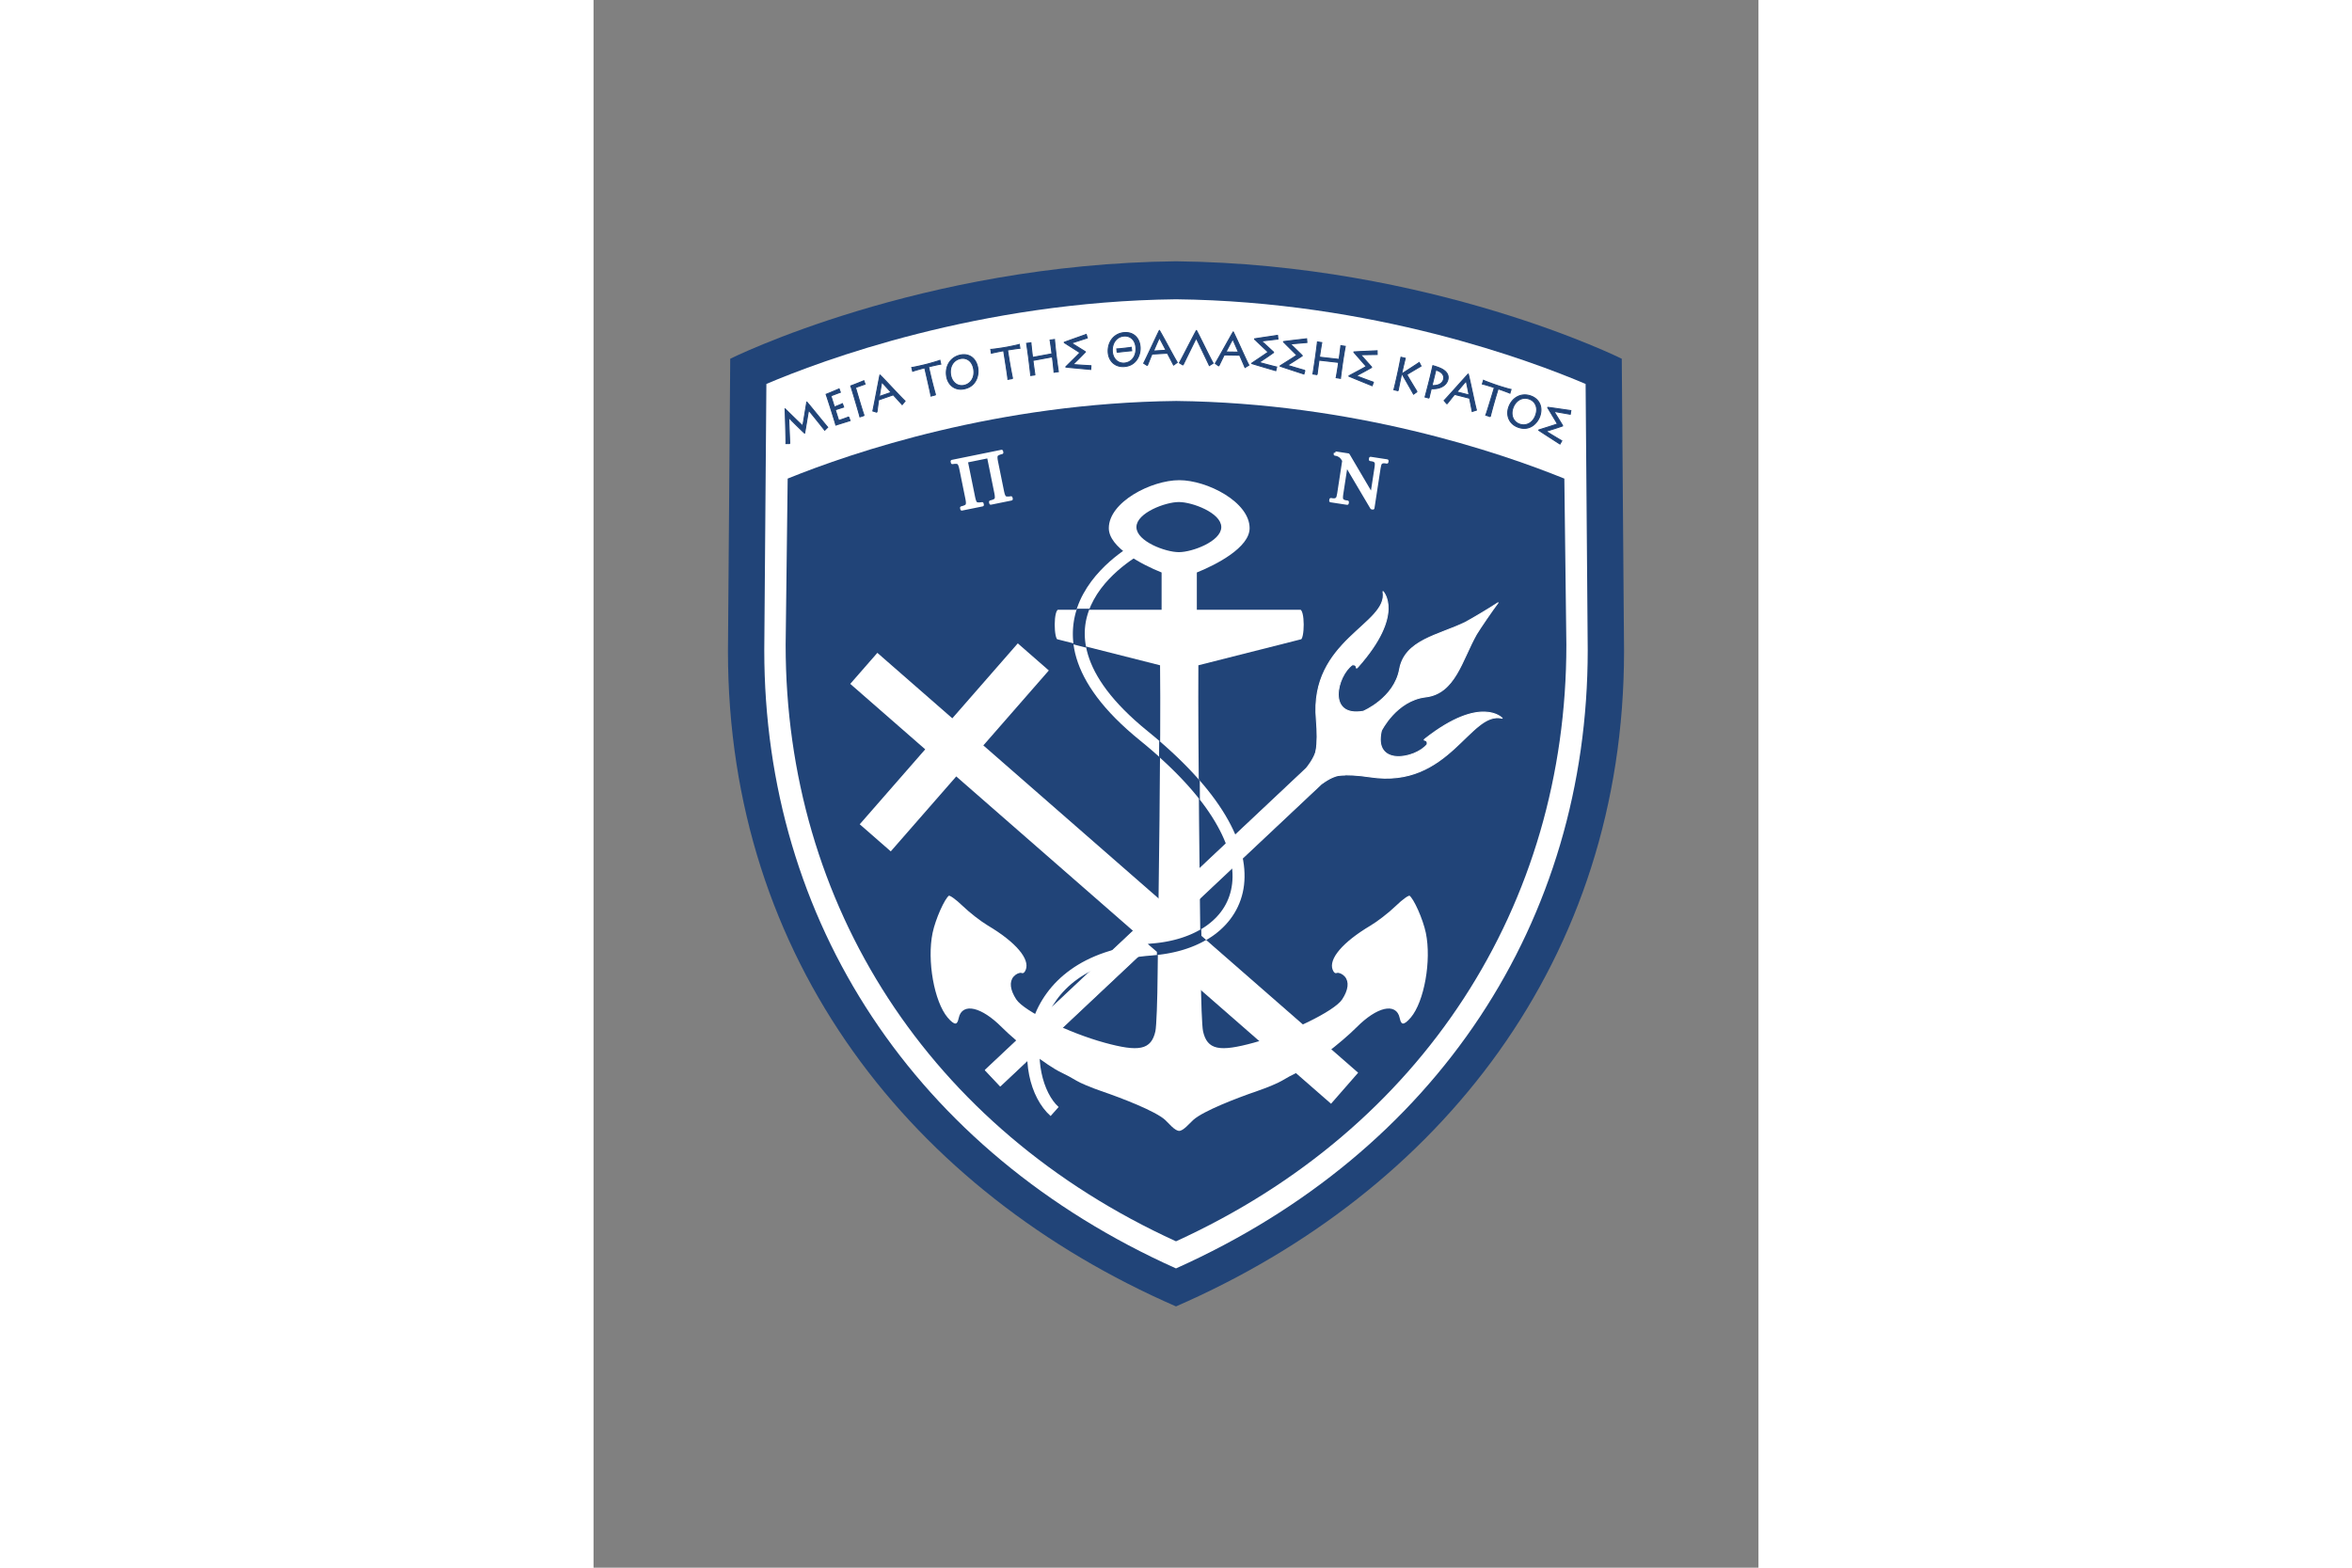
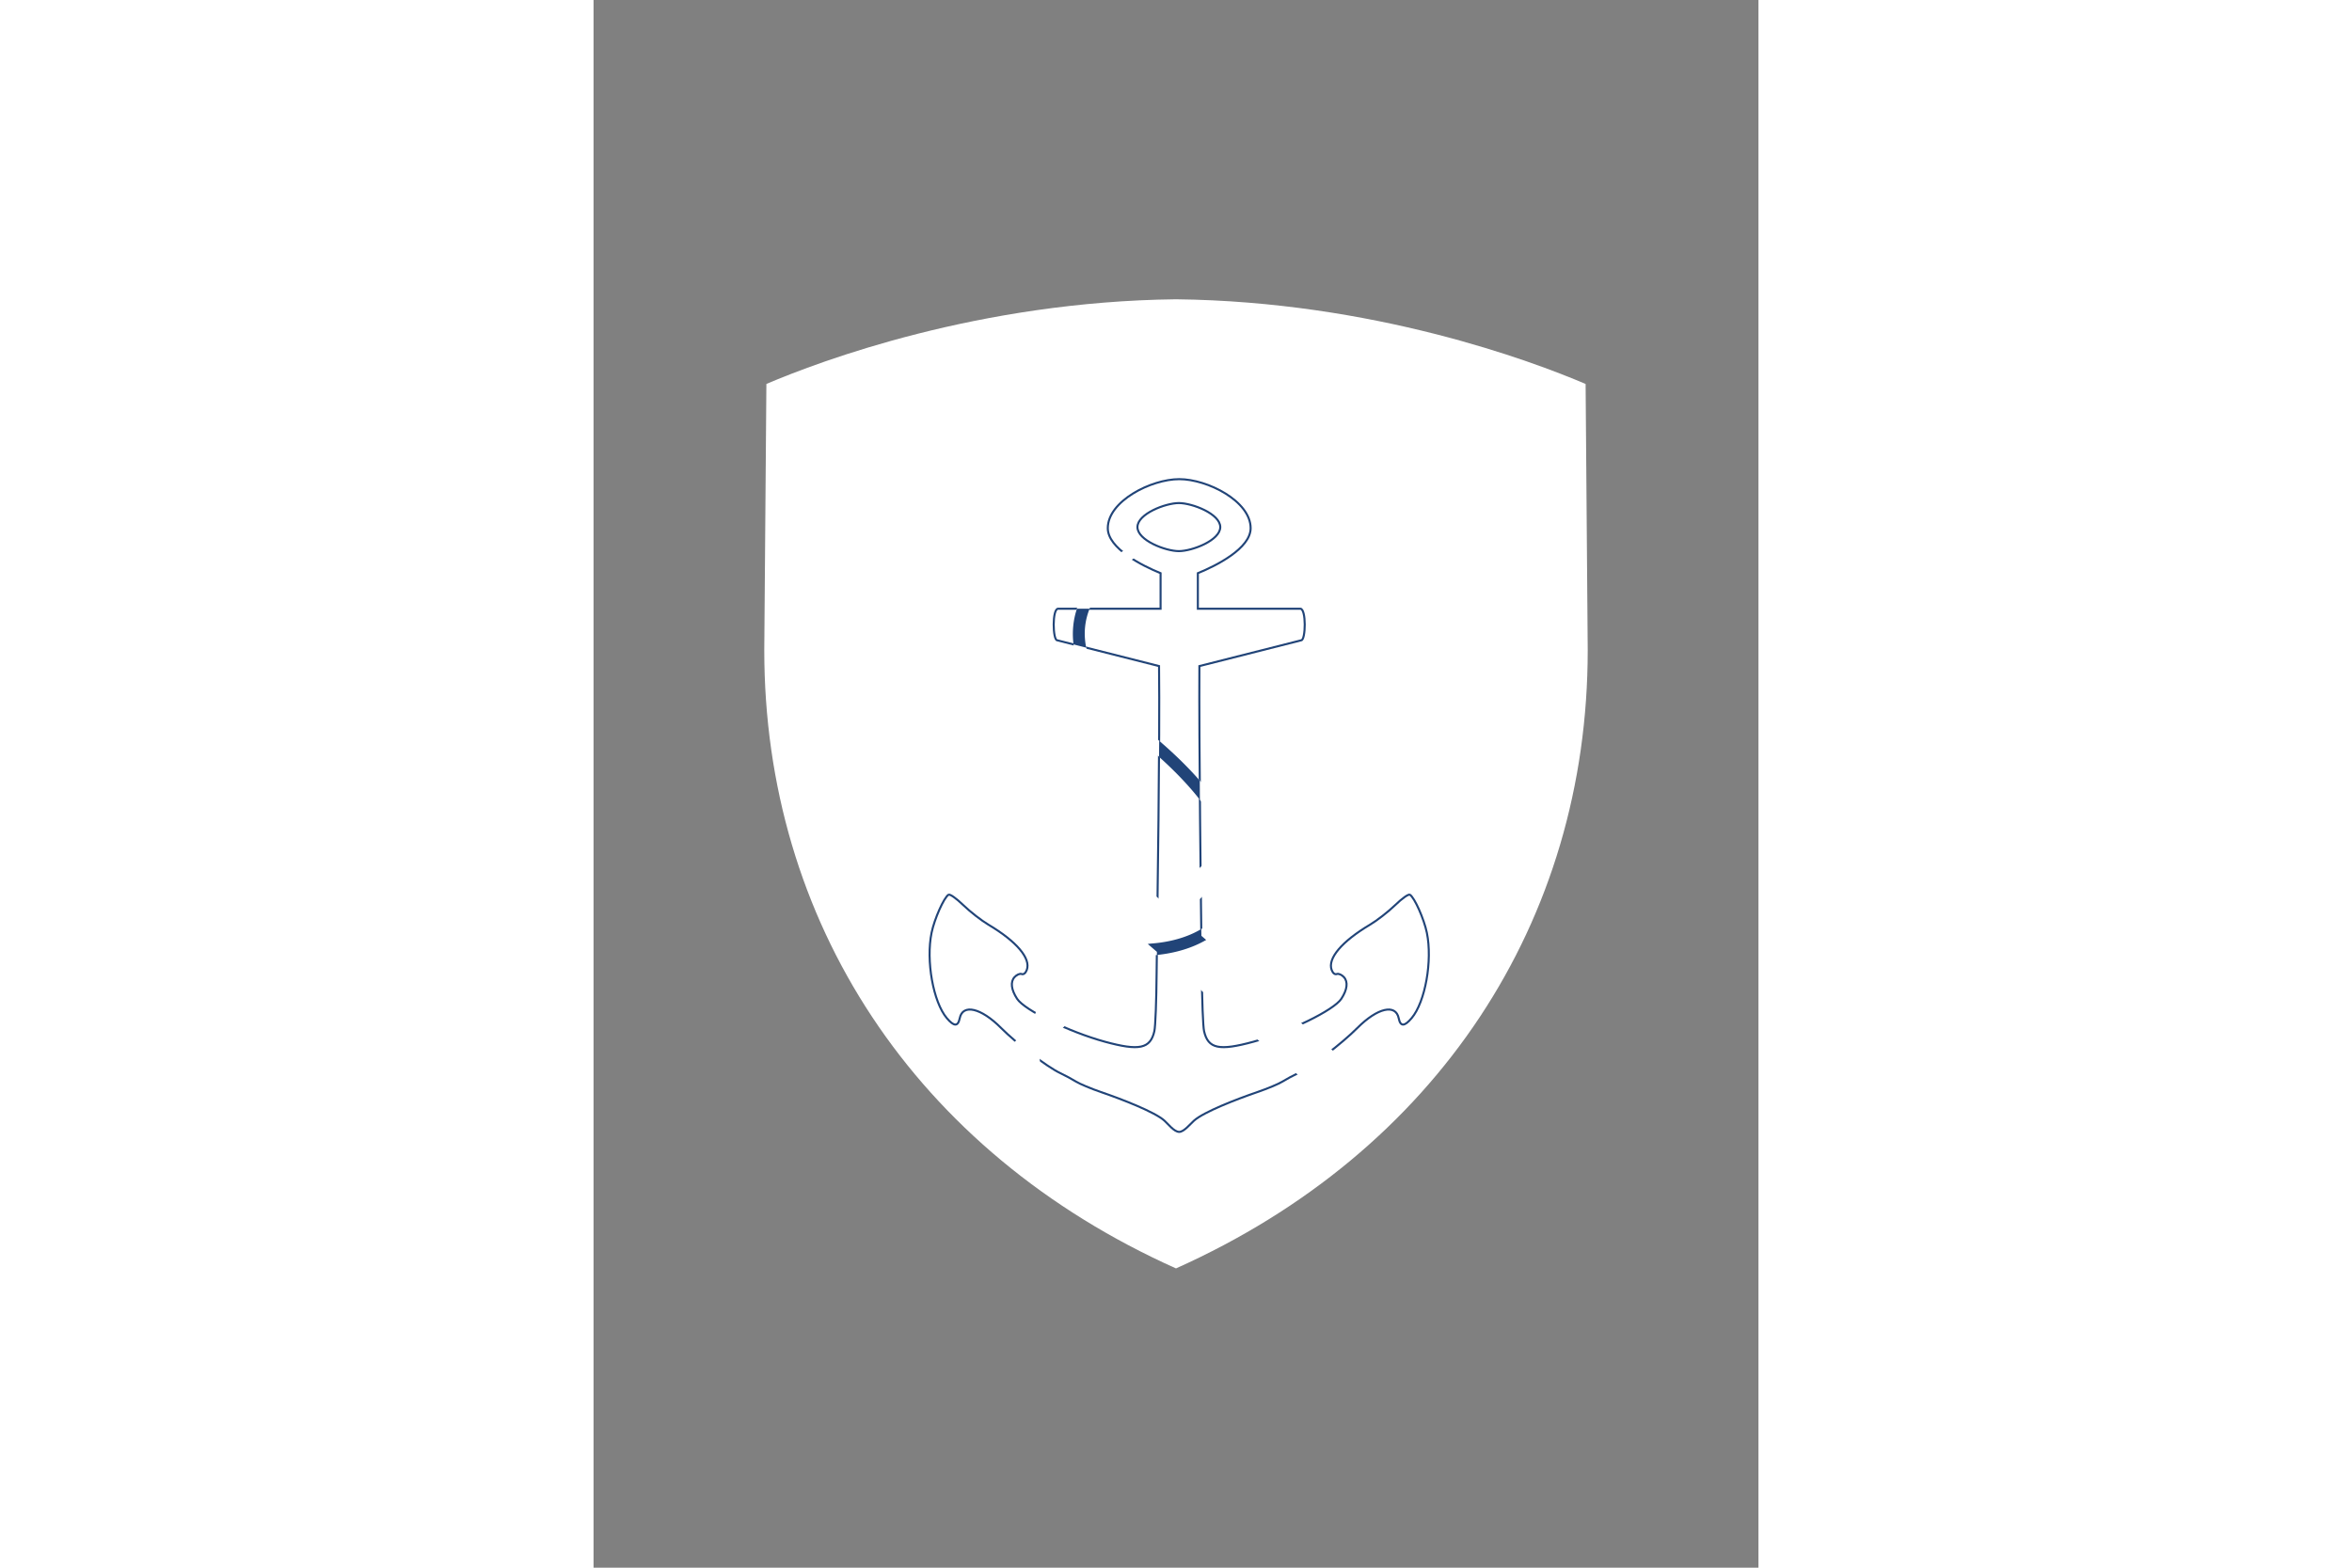
<svg xmlns="http://www.w3.org/2000/svg" height="800" width="1200" version="1.0" viewBox="-33.509 -65.15 290.411 390.897">
  <rect x="-33.509" y="-65.15" width="290.411" height="390.897" fill="#808080" stroke="none" />
-   <path d="M111.696 260.598C45.925 231.936 0 174.14 0 97.222l.566-72.92S47.887.704 111.696 0c63.811.704 111.129 24.302 111.129 24.302l.568 72.92c.001 76.918-45.923 134.714-111.697 163.376z" class="st0" fill="#214478" />
  <path d="M111.696 251.124C46.596 221.947 9.055 164.534 9.055 96.987l.526-66.4C23.054 24.85 62.508 10.035 111.696 9.474c49.188.561 88.643 15.376 102.116 21.114l.526 66.4c.001 67.546-37.542 124.959-102.642 154.136z" class="st2" fill="#fff" />
-   <path d="M111.698 244.364c-61.595-28.1-97.316-83.924-97.316-148.69l.506-41.491c16.19-6.559 52.352-18.844 96.873-19.354 44.396.511 80.555 12.801 96.749 19.358l.503 41.487c0 64.77-35.722 120.594-97.315 148.69z" class="st0" fill="#214478" />
  <path d="M112.505 54.326c-7.015 0-17.814 5.486-17.812 12.224-.002 5.054 8.605 9.368 13.159 11.22v8.861H82.304c-1.5 0-1.35 7.842-.224 7.874l25.39 6.43c.228 18.587-.4 57.992-.607 76.576-.051 6.781-.294 13.27-.557 14.44-.995 4.41-3.778 4.995-12.352 2.645-8.917-2.444-20.002-7.849-21.867-10.694-1.482-2.262-1.724-4.22-.653-5.403.534-.59 1.333-.948 1.77-.78.482.184.985-.193 1.29-1.005 1.073-2.858-2.506-7.104-9.563-11.3-1.715-1.02-4.516-3.188-6.231-4.845-1.8-1.738-3.363-2.848-3.73-2.614-1.139.73-3.491 6.002-4.207 9.467-1.44 6.968.4 17.26 3.793 21.293 1.792 2.13 2.802 2.136 3.22.048.735-3.68 5.307-2.615 10.295 2.39 3.948 3.962 11.452 9.697 14.727 11.253 1.247.592 3.033 1.55 3.968 2.135.936.585 3.737 1.76 6.232 2.614 5.226 1.788 13.387 4.956 15.81 7.124.92.824 2.411 2.805 3.697 2.805 1.164 0 2.761-1.981 3.682-2.805 2.423-2.168 10.568-5.336 15.794-7.124 2.495-.853 5.312-2.029 6.248-2.614.935-.585 2.721-1.543 3.968-2.135 3.275-1.556 10.778-7.29 14.727-11.252 4.988-5.006 9.56-6.07 10.295-2.391.418 2.088 1.428 2.081 3.22-.048 3.394-4.033 5.233-14.325 3.793-21.293-.716-3.465-3.069-8.737-4.208-9.467-.366-.234-1.93.876-3.729 2.614-1.715 1.657-4.517 3.825-6.232 4.845-7.056 4.196-10.636 8.442-9.562 11.3.305.812.808 1.19 1.29 1.004.437-.167 1.236.191 1.77.781 1.07 1.184.828 3.141-.654 5.403-1.864 2.845-12.965 8.25-21.882 10.694-8.574 2.35-11.341 1.766-12.336-2.645-.264-1.17-.506-7.659-.558-14.44-.244-18.586-.716-57.987-.605-76.575l25.388-6.431c1.127-.032 1.277-7.874-.223-7.874h-25.548v-8.86c4.554-1.853 13.16-6.167 13.158-11.221.002-6.738-10.78-12.224-17.796-12.224zm-.095 5.96c3.31 0 10.322 2.683 10.322 5.993 0 3.31-7.012 5.993-10.322 5.993-3.31 0-10.323-2.683-10.323-5.993 0-3.31 7.013-5.993 10.323-5.993z" fill-rule="evenodd" stroke-width=".51" fill="#fff" stroke="#214478" />
  <path fill="#fff" stroke="#fff" stroke-width="2" d="M31.9 105.275l5.442-6.23 118.35 103.38-5.44 6.23z" />
  <path fill="#fff" stroke="#fff" stroke-width="2" d="M72.351 96.682l6.23 5.441-38.088 43.603-6.229-5.441z" />
  <g stroke="#fff" stroke-width=".249" stroke-linejoin="round" fill="#fff">
    <path d="M191.98 85.147c-1.469 1.94-4.383 6.208-5.395 7.864-3.62 6.422-5.305 14.746-12.642 15.61-7.338.863-11.044 8.409-11.044 8.409-2.119 9.02 8.396 7.079 11.398 3.465.277-1.669-1.486-.64-.373-1.51 13.853-10.818 19.089-5.045 19.089-5.045-8.097-2.002-13.11 17.622-32.865 14.63-13.044-1.977-13.856 2.45-13.856 2.45l-1.39-1.6-1.511-1.485s4.468-.54 3.296-13.68c-1.775-19.901 18.12-23.7 16.618-31.905 0 0 5.44 5.58-6.208 18.743-.935 1.057.2-.64-1.484-.465-3.79 2.775-6.373 13.15 2.76 11.59 0 0 7.759-3.237 9.071-10.508 1.312-7.27 9.724-8.442 16.356-11.66 1.715-.91 6.153-3.556 8.18-4.903z" />
    <path d="M153.826 128.045c-2.172-.09-4.078.974-5.919 2.318L67.88 205.624l-3.713-3.949 80.028-75.26c1.632-2.049 2.611-3.962 2.646-5.681l6.986 7.311z" style="line-height:normal;-inkscape-font-specification:'Bitstream Vera Sans';text-indent:0;text-align:start;text-decoration-line:none;text-transform:none;marker:none" color="#000" font-weight="400" font-family="Bitstream Vera Sans" overflow="visible" />
  </g>
  <path style="line-height:normal;-inkscape-font-specification:'Bitstream Vera Sans';text-indent:0;text-align:start;text-decoration-line:none;text-transform:none;marker:none" d="M102.688 69.656s-9.335 4.552-14.094 13.25c-2.38 4.35-3.57 9.82-1.719 16.031 1.851 6.211 6.635 13.076 15.875 20.563 17.977 14.568 23.947 27.092 22.938 35.688-.505 4.297-2.665 7.747-6.157 10.312-3.491 2.565-8.35 4.207-14.062 4.625-17.347 1.269-26.344 9.77-29.469 19.094-3.125 9.324-.773 19.275 4.438 23.906l2-2.25c-3.86-3.431-6.355-12.45-3.594-20.688 2.76-8.238 10.374-15.889 26.844-17.093 6.157-.45 11.532-2.204 15.593-5.188 4.062-2.984 6.774-7.253 7.375-12.375 1.203-10.242-5.657-23.485-24.031-38.375-8.936-7.24-13.257-13.633-14.875-19.062-1.618-5.43-.614-9.944 1.469-13.75 4.165-7.613 12.812-12 12.812-12z" color="#000" font-weight="400" font-family="Bitstream Vera Sans" overflow="visible" fill="#fff" />
  <path style="line-height:normal;-inkscape-font-specification:'Bitstream Vera Sans';text-indent:0;text-align:start;text-decoration-line:none;text-transform:none;marker:none" d="M87 86.625a19.984 19.984 0 00-.844 8.906l3.156.813c-.743-3.657-.283-6.863.844-9.719zm20.5 32.938c-.007 1.327-.022 2.631-.031 4 4.16 3.739 7.542 7.323 10.187 10.718-.014-1.668-.018-3.134-.03-4.781-2.8-3.209-6.152-6.527-10.126-9.938zM118 166.5c-3.326 1.986-7.609 3.265-12.531 3.625-.28.02-.538.07-.813.094l2.281 1.968c-.003.217.003.526 0 .782 4.67-.486 8.833-1.75 12.282-3.75l-1.188-1.032c-.006-.486-.025-1.189-.031-1.687z" color="#000" font-weight="400" font-family="Bitstream Vera Sans" overflow="visible" fill="#214478" />
-   <path style="-inkscape-font-specification:'Times New Roman,'" d="M64.944 48.719l-5.523 1.121 1.846 9.09c.159.784.36 1.261.601 1.432.248.169.746.19 1.494.062l.066.325L58.3 61.79l-.066-.324c.733-.174 1.18-.386 1.342-.639.162-.252.164-.77.005-1.555l-1.538-7.57c-.16-.784-.363-1.261-.61-1.43-.248-.17-.743-.19-1.486-.064l-.066-.325 12.338-2.506.066.325c-.733.173-1.18.386-1.342.638-.162.252-.164.77-.004 1.555l1.537 7.57c.16.785.363 1.261.61 1.43.249.17.744.191 1.486.065l.066.324-5.12 1.04-.066-.325c.727-.172 1.173-.38 1.336-.627.162-.253.163-.774.002-1.565l-1.846-9.088m86.479-.942l3.214.493 5.88 9.992 1.046-6.83c.112-.728.1-1.195-.036-1.4-.177-.278-.5-.452-.965-.524l-.41-.063.049-.323 4.122.632-.05.323-.418-.064c-.501-.077-.88.02-1.136.29-.156.167-.285.583-.387 1.246l-1.53 9.983-.314-.048-6.347-10.734-1.117 7.293c-.112.728-.103 1.194.027 1.399.184.278.505.453.965.523l.42.064-.05.324-4.122-.632.05-.323.41.063c.506.077.888-.02 1.144-.29.156-.167.285-.582.387-1.246l1.262-8.236c-.282-.454-.503-.76-.664-.915-.155-.155-.396-.314-.723-.477-.16-.078-.413-.144-.756-.196l.05-.324" font-family="Times New Roman" font-weight="400" font-size="40" fill="#fff" stroke="#fff" stroke-width=".75" stroke-linejoin="round" />
-   <path d="M14.06 49.05c65.165-25.217 129.438-25.442 192.818-.67" fill="none" />
  <g style="line-height:100%;-inkscape-font-specification:'Lithos Pro';text-align:start">
-     <path d="M15.42 48.797c-.024-.449-.25-5.495-.278-6.211.757.79 2.955 2.832 3.962 3.73l.02-.008c.179-.826.827-4.728.988-5.443.305.322 3.466 4.075 4.007 4.755l.75-.706c-.84-.923-4.528-5.28-5.199-5.995l-.02.007c-.08.392-.852 4.948-1.002 5.66-.499-.404-3.837-3.518-4.395-4.052l-.021.007c.039.267.26 7.739.223 8.245l.964.01m14.686-6.342c-.836.346-2.245.779-2.496.862l-.845-2.548c.21-.069 1.852-.567 2.082-.643l-.305-.815c-.49.233-1.81.728-1.998.79l-.88-2.652c.168-.055 2.03-.73 2.364-.841l-.315-.811c-.32.152-2.994 1.212-3.244 1.295.076.195.931 2.705.986 2.872l.464 1.399c.08.24.82 2.474.973 3.038.208-.07 3.386-1.006 3.553-1.062l-.34-.884m3.844-.333c-.256-.6-.945-2.781-1.317-3.979l-.83-2.668c.169-.052 2.043-.692 2.38-.797l-.3-.817c-.323.147-3.016 1.156-3.268 1.235.072.196.88 2.721.932 2.89l.437 1.407c.076.241.774 2.49.915 3.056l1.05-.327m3.193-.77c.078-.41.363-2.7.433-2.937L41.2 37.22c.165.136 1.905 1.985 2.23 2.326l.731-.848c-1.033-.895-4.9-4.952-6.26-6.189l-.02.006c-.14.475-1.473 7.352-1.766 8.533l1.024.303m.594-3.738c.046-.196.524-3.135.617-3.412.154.139 2.157 2.232 2.34 2.432l-2.957.98m14.03-.389c-.073-.208-.798-2.727-1.324-4.897l-.428-1.763c.898-.218 2.888-.645 3.048-.638l-.22-.91c-.45.2-2.77.809-2.973.858l-.93.226c-.117.028-2.661.6-3.11.619l.22.908c.268-.11 1.773-.532 3.003-.83l.386 1.593c.413 1.7 1.16 4.823 1.174 5.114l1.154-.28m7.213-1.447c3.057-.646 3.641-3.412 3.286-5.09-.491-2.326-2.314-3.345-4.348-2.915-2.594.548-3.874 2.842-3.37 5.231.401 1.895 2.086 3.27 4.432 2.774m-.071-.817c-1.69.357-3.022-.733-3.361-2.336-.39-1.84.46-3.617 2.387-4.024 1.41-.298 2.892.434 3.299 2.36.448 2.12-.71 3.659-2.325 4m12.059-1.616c-.058-.213-.596-2.777-.963-4.98l-.298-1.79c.911-.152 2.928-.432 3.087-.414l-.154-.922c-.463.166-2.82.603-3.027.638l-.944.157c-.12.02-2.698.405-3.147.39l.154.922c.275-.09 1.807-.4 3.054-.609l.27 1.617c.287 1.725.804 4.895.796 5.187l1.172-.196m5.57-.863a174.55 174.55 0 01-.407-2.742l-.093-.698 4.836-.851.15 1.134c.028.207.252 2.152.269 2.527l1.09-.144c-.049-.204-.432-2.928-.45-3.07l-.145-1.09c-.035-.262-.37-3.213-.372-3.48l-1.113.148c.054.237.336 2.197.36 2.382l.116.873-4.836.851-.113-.85c-.026-.196-.288-2.425-.292-2.625l-1.09.145c.056.259.446 2.948.47 3.133l.156 1.178c.038.284.365 2.837.407 3.32l1.057-.14m12.585-5.501c-1.021-.607-2.23-1.317-3.439-2.038l-.004-.044c1.246-.366 2.66-.814 3.906-1.191l-.26-.848c-1.518.526-4.11 1.377-5.486 1.877l.008.077c1.212.754 3.208 1.94 3.868 2.36l.006.055c-.674.686-2.386 2.269-3.488 3.317l.008.076c1.43.158 4.673.425 6.2.562l.068-.89a139.23 139.23 0 01-4.459-.27l-.005-.054a92.923 92.923 0 003.082-2.934l-.005-.055m9.611 3.518c3.12-.165 4.126-2.807 4.036-4.52-.126-2.373-1.769-3.663-3.845-3.554-2.647.14-4.267 2.209-4.139 4.647.103 1.934 1.554 3.553 3.949 3.427m.056-.818c-1.725.09-2.872-1.193-2.959-2.83-.099-1.878 1.016-3.5 2.982-3.605 1.44-.076 2.79.877 2.893 2.844.115 2.164-1.269 3.504-2.916 3.59m-1.777-2.56c.765-.107 2.595-.292 3.648-.38l-.109-.81c-.59.098-2.78.346-3.615.379l.076.81m7.54 3.147c.18-.377 1.047-2.514 1.176-2.725l3.814-.218c.124.174 1.327 2.41 1.554 2.824l.925-.632c-.767-1.131-3.456-6.048-4.45-7.594h-.022c-.257.423-3.32 6.723-3.908 7.789l.911.556m1.538-3.458c.096-.177 1.316-2.893 1.477-3.137.113.174 1.508 2.714 1.633 2.954l-3.11.183m7.359 3.339c.23-.457 3.133-6.1 3.293-6.383.106.178 3.157 6.244 3.273 6.5l.947-.565c-.726-1.158-3.247-6.191-4.152-7.77l-.022-.001c-.294.412-3.616 6.64-4.241 7.685l.902.534m8.917.225c.208-.363 1.226-2.433 1.37-2.635l3.82.058c.11.182 1.15 2.498 1.346 2.928l.968-.563c-.684-1.184-3.012-6.282-3.892-7.895l-.022-.001c-.287.403-3.796 6.466-4.458 7.487l.868.62m1.783-3.338c.109-.17 1.521-2.79 1.7-3.023.1.181 1.308 2.815 1.416 3.064l-3.116-.04m11.907.063c-.892-.785-1.948-1.706-3.004-2.638l.004-.044c1.293-.13 2.766-.309 4.06-.45l-.1-.88c-1.589.236-4.293.594-5.738.832l-.007.076c1.053.965 2.795 2.499 3.366 3.035l-.005.055c-.788.549-2.763 1.789-4.039 2.615l-.007.077c1.377.419 4.514 1.28 5.99 1.697l.23-.864c-.649-.145-3.103-.747-4.332-1.087l.005-.055a92.914 92.914 0 003.572-2.314l.005-.055m7.139.788c-.87-.81-1.9-1.76-2.928-2.722l.005-.044c1.296-.093 2.774-.23 4.07-.334l-.074-.884c-1.595.19-4.308.473-5.76.669l-.008.076c1.025.995 2.723 2.577 3.279 3.13l-.006.054c-.804.526-2.813 1.71-4.112 2.5l-.01.076c1.365.458 4.477 1.408 5.94 1.866l.255-.856a138.98 138.98 0 01-4.3-1.21l.007-.055a92.924 92.924 0 003.635-2.212l.006-.054m3.686 4.538c.027-.252.298-2.258.372-2.748l.106-.696 4.881.529-.171 1.13c-.031.207-.357 2.138-.446 2.503l1.088.165c.01-.21.4-2.932.42-3.074l.166-1.087c.04-.261.539-3.19.61-3.445l-1.109-.169c-.014.243-.289 2.204-.317 2.389l-.132.87-4.882-.528.129-.849c.03-.195.398-2.41.45-2.602l-1.088-.164c-.018.264-.392 2.955-.42 3.14l-.178 1.175c-.043.282-.44 2.826-.534 3.3l1.055.16m13.619-1.776c-.811-.867-1.774-1.886-2.735-2.915l.008-.044c1.3-.004 2.783-.04 4.084-.055l-.014-.886c-1.604.08-4.33.177-5.791.273l-.014.076c.954 1.062 2.54 2.757 3.057 3.345l-.01.054c-.837.47-2.923 1.514-4.273 2.214l-.014.075c1.33.55 4.37 1.71 5.799 2.268l.312-.837a138.29 138.29 0 01-4.207-1.5l.01-.055a92.93 92.93 0 003.778-1.958l.01-.055m6.584 5.601c.026-.209.546-2.617.736-3.443l.267-1.157a136.4 136.4 0 01.774-3.118l-1.072-.247c-.057.247-.477 2.317-.692 3.25l-.261 1.136c-.281 1.222-.73 3.026-.824 3.332l1.072.247m4.712.227c-.316-.49-2.301-3.589-2.54-4.073.7-.437 3.04-1.727 3.535-2.02l-.458-.85c-.311.222-4.073 2.54-4.295 2.669.343.62 2.805 4.686 2.877 4.861l.88-.587m2.988 1.517c.036-.229.337-1.39.392-1.603l.162-.628c2.128.119 3.776-.717 4.153-2.176.292-1.128-.426-2.041-1.793-2.645-.633-.277-1.519-.54-1.966-.656-.041.16-.552 2.266-.615 2.511l-.303 1.172c-.196.756-.892 3.314-1.031 3.766l1 .26m1.704-6.673c2.142.588 2.012 1.839 1.93 2.158-.303 1.172-1.47 1.597-2.886 1.538l.956-3.696m2.756 8.059c.283-.308 1.736-2.1 1.92-2.264l3.712.906c.067.203.565 2.692.661 3.155l1.069-.334c-.403-1.306-1.539-6.794-2.038-8.563l-.021-.006c-.37.33-5.14 5.46-6.012 6.307l.709.8m2.48-2.86c.144-.14 2.104-2.382 2.33-2.569.057.2.65 3.037.699 3.303l-3.029-.733m8.328 5.876c.046-.217.733-2.745 1.408-4.874l.55-1.73c.88.28 2.803.948 2.937 1.036l.282-.89c-.488-.063-2.786-.747-2.986-.81l-.912-.29c-.115-.036-2.587-.867-2.98-1.084l-.282.891c.286.045 1.791.465 2.997.848l-.496 1.562c-.53 1.667-1.511 4.725-1.65 4.981l1.132.36m6.918 2.504c2.949 1.03 4.882-1.032 5.448-2.652.785-2.243-.246-4.06-2.209-4.746-2.502-.875-4.786.424-5.592 2.729-.64 1.827.09 3.877 2.353 4.668m.362-.736c-1.63-.57-2.205-2.192-1.664-3.74.621-1.775 2.268-2.854 4.127-2.204 1.36.476 2.248 1.87 1.598 3.729-.715 2.045-2.503 2.76-4.06 2.215m10.783.382c-.643-1-1.407-2.175-2.167-3.36l.016-.041c1.278.23 2.745.46 4.027.679l.146-.875c-1.593-.208-4.292-.603-5.747-.77l-.027.072c.748 1.216 2.004 3.168 2.407 3.84l-.02.051c-.908.312-3.147.964-4.601 1.41l-.027.072c1.209.78 3.991 2.467 5.297 3.272l.458-.767c-.586-.318-2.78-1.569-3.87-2.232l.02-.052a92.926 92.926 0 004.068-1.248l.02-.051" style="-inkscape-font-specification:'Lithos Pro'" transform="matrix(1 0 0 1.05 0 -5.774)" font-weight="400" font-size="11" font-family="Lithos Pro" fill="#214478" stroke="#214478" stroke-width=".244" />
-   </g>
+     </g>
</svg>